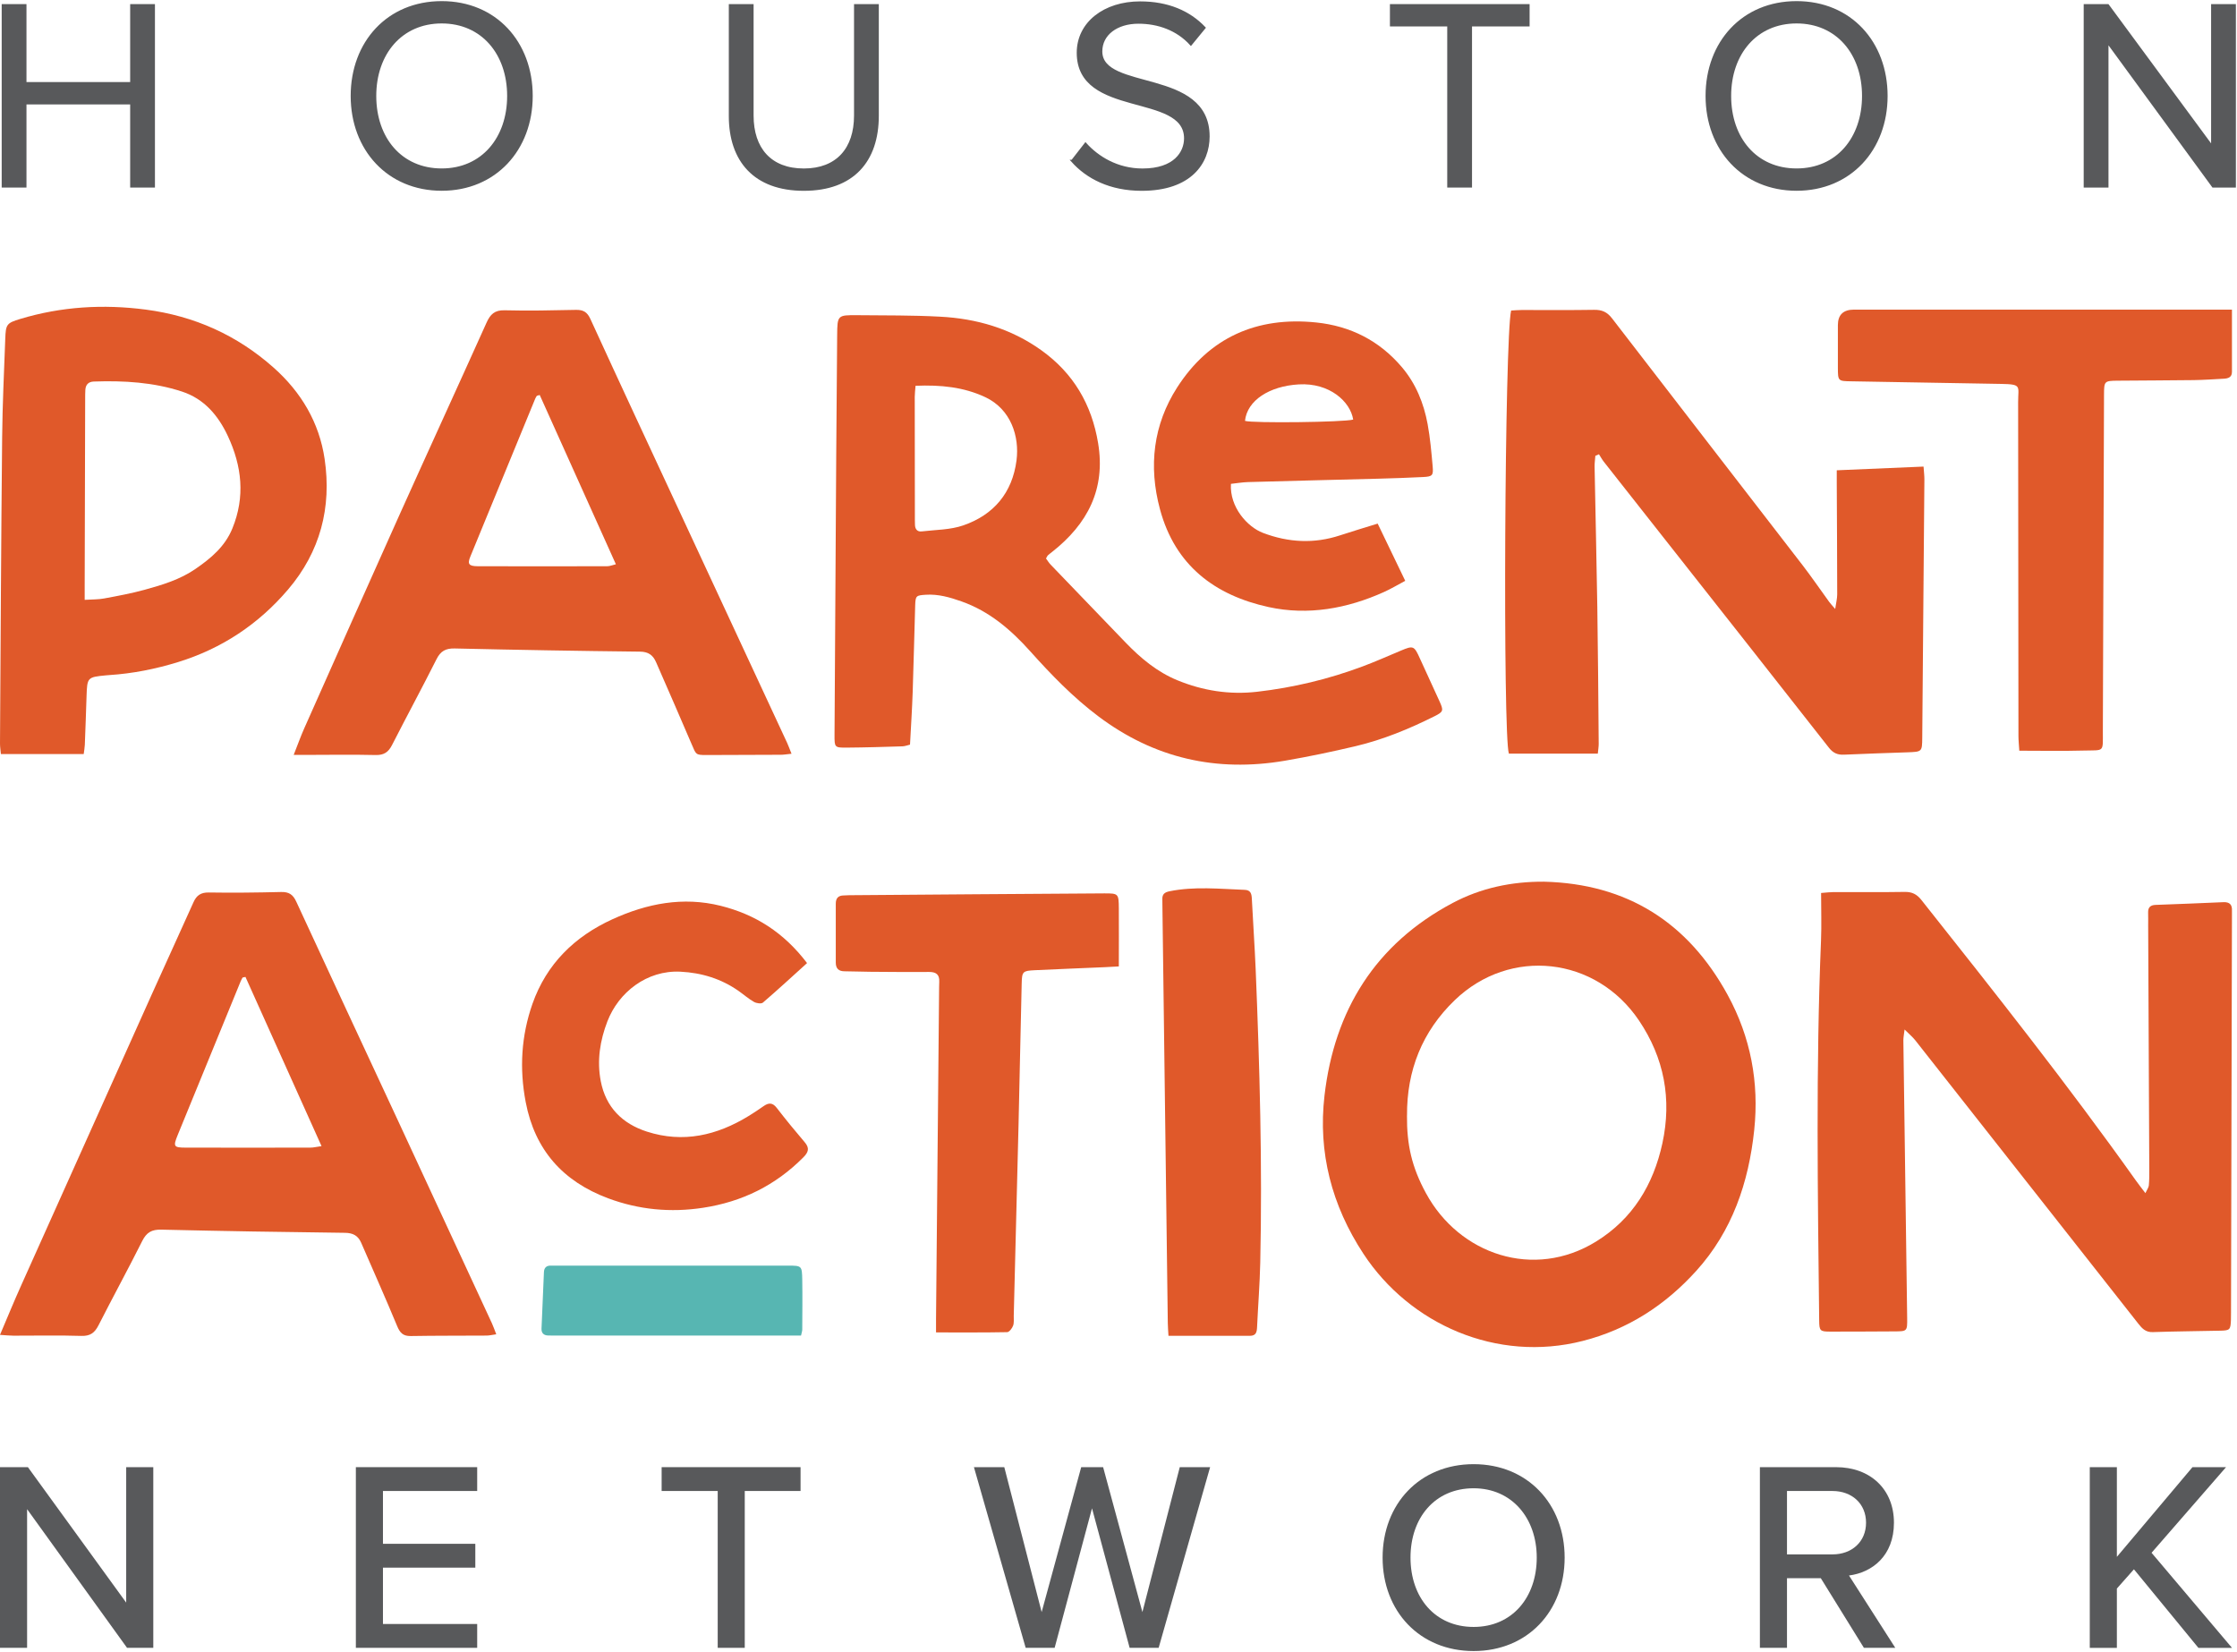
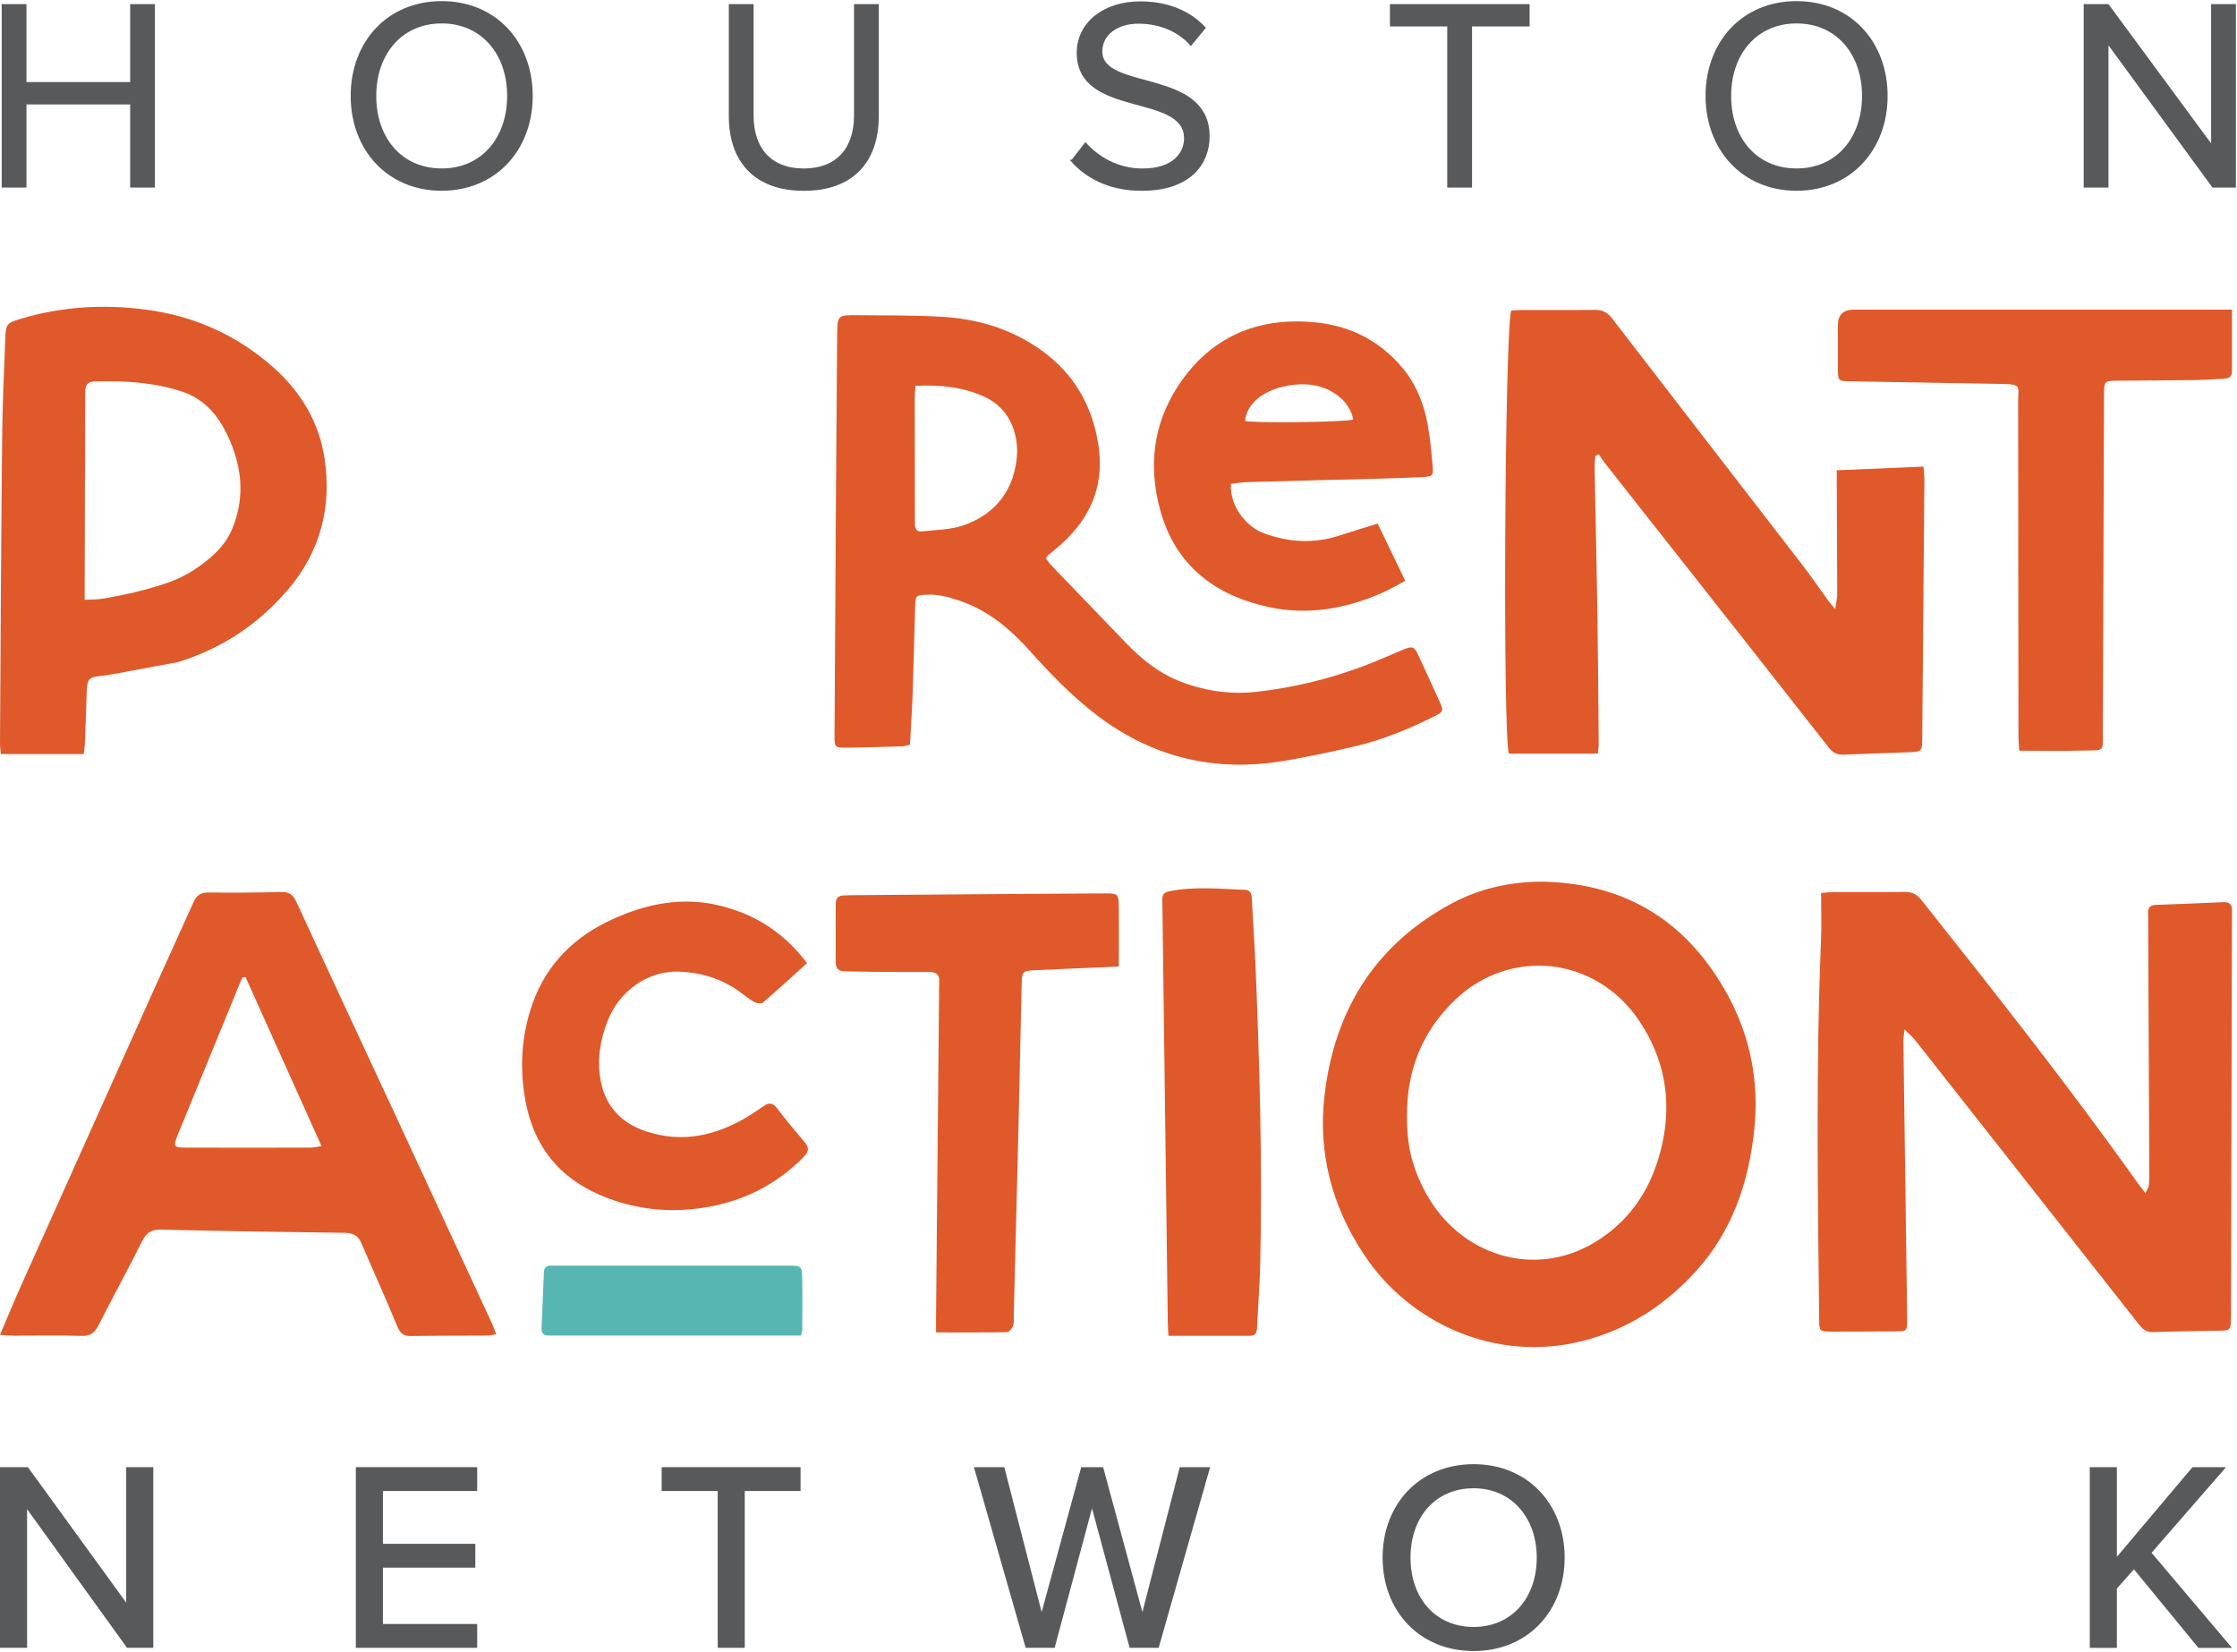
<svg xmlns="http://www.w3.org/2000/svg" width="1001" height="739" viewBox="0 0 1001 739" fill="none">
  <path d="M58.746 83.416V46.223H11.346V83.416H1.258V2.338H11.346V37.214H58.746V2.338H68.833V83.416H58.746Z" fill="#58595B" stroke="#58595B" />
  <path d="M157.421 42.927C157.421 18.977 173.581 1 197.651 1C221.72 1 237.88 18.997 237.88 42.927C237.88 66.857 221.581 84.854 197.651 84.854C173.721 84.854 157.421 66.857 157.421 42.927ZM227.433 42.927C227.433 23.971 215.768 9.989 197.651 9.989C179.534 9.989 167.868 23.971 167.868 42.927C167.868 61.883 179.414 75.866 197.651 75.866C215.888 75.866 227.433 61.764 227.433 42.927Z" fill="#58595B" stroke="#58595B" />
  <path d="M326.628 51.935V2.338H336.715V51.696C336.715 66.517 344.745 75.885 359.686 75.885C374.627 75.885 382.657 66.517 382.657 51.696V2.338H392.745V51.816C392.745 71.99 381.679 84.874 359.686 84.874C337.694 84.874 326.628 71.87 326.628 51.935Z" fill="#58595B" stroke="#58595B" />
  <path d="M479.775 71.991L485.728 64.341C491.081 70.293 499.83 75.886 511.256 75.886C525.717 75.886 530.332 68.116 530.332 61.904C530.332 40.99 482.312 52.535 482.312 23.612C482.312 10.249 494.217 1.12 510.157 1.12C522.561 1.12 532.149 5.255 538.961 12.426L532.888 19.837C526.816 13.145 518.307 10.109 509.418 10.109C499.69 10.109 492.759 15.342 492.759 22.993C492.759 41.23 540.779 30.763 540.779 61.045C540.779 72.83 532.749 84.875 510.876 84.875C496.774 84.875 486.447 79.521 479.755 71.991H479.775Z" fill="#58595B" stroke="#58595B" />
  <path d="M648.103 83.416V11.327H622.456V2.338H683.958V11.327H658.191V83.416H648.103Z" fill="#58595B" stroke="#58595B" />
  <path d="M763.698 42.927C763.698 18.977 779.857 1 803.927 1C827.997 1 844.156 18.997 844.156 42.927C844.156 66.857 827.857 84.854 803.927 84.854C779.997 84.854 763.698 66.857 763.698 42.927ZM833.71 42.927C833.71 23.971 822.044 9.989 803.927 9.989C785.81 9.989 774.145 23.971 774.145 42.927C774.145 61.883 785.69 75.866 803.927 75.866C822.164 75.866 833.71 61.764 833.71 42.927Z" fill="#58595B" stroke="#58595B" />
  <path d="M990.272 83.416L942.992 18.737V83.416H932.904V2.338H943.231L989.912 65.678V2.338H1000V83.416H990.272Z" fill="#58595B" stroke="#58595B" />
  <path d="M676.128 138.946C677.626 138.866 679.244 138.706 680.862 138.706C691.688 138.686 702.515 138.806 713.321 138.627C716.797 138.567 719.154 139.585 721.331 142.422C749.675 179.255 778.159 215.989 806.544 252.803C810.698 258.196 814.534 263.829 818.528 269.322C819.088 270.081 819.747 270.76 821.205 272.458C821.625 269.582 822.104 267.764 822.104 265.946C822.084 249.347 821.984 232.748 821.904 216.149C821.904 214.511 821.904 212.873 821.904 210.416C834.868 209.857 847.532 209.317 860.735 208.758C860.895 211.095 861.135 212.853 861.115 214.611C860.815 253.122 860.496 291.614 860.156 330.125C860.096 336.357 860.036 336.357 853.624 336.597C844.136 336.937 834.648 337.216 825.18 337.656C822.244 337.796 820.246 336.917 818.389 334.54C794.738 304.358 770.988 274.256 747.238 244.134C737.371 231.609 727.503 219.105 717.656 206.581C716.837 205.542 716.217 204.364 715.498 203.245C714.959 203.485 714.42 203.724 713.88 203.944C713.761 205.602 713.501 207.26 713.541 208.918C713.92 229.832 714.44 250.725 714.759 271.639C715.079 292.053 715.199 312.468 715.378 332.882C715.378 334.16 715.139 335.459 714.979 337.196H675.189C672.433 329.107 673.291 151.151 676.188 138.926L676.128 138.946Z" fill="#E0592A" />
  <path d="M468.07 249.887C468.789 250.846 469.369 251.844 470.148 252.643C481.314 264.269 492.48 275.874 503.666 287.479C510.397 294.451 517.708 300.603 526.836 304.358C538.302 309.072 550.227 310.91 562.491 309.512C578.711 307.654 594.551 303.859 609.852 298.126C615.605 295.969 621.217 293.472 626.87 291.095C632.423 288.758 632.803 288.918 635.36 294.591C638.236 300.923 641.152 307.235 644.049 313.567C646.046 317.941 645.966 318.44 641.871 320.478C630.566 326.131 618.88 330.945 606.556 333.861C596.069 336.338 585.502 338.555 574.876 340.373C544.314 345.566 516.509 339.294 491.541 320.538C480.155 311.989 470.387 301.881 460.959 291.355C452.33 281.727 442.682 273.477 430.238 269.083C425.045 267.245 419.811 265.727 414.198 266.106C410.004 266.386 409.664 266.546 409.524 270.741C409.125 283.684 408.845 296.628 408.406 309.552C408.146 317.342 407.627 325.112 407.207 333.162C406.049 333.442 404.97 333.881 403.891 333.921C395.582 334.181 387.252 334.44 378.943 334.5C373.45 334.54 373.41 334.4 373.43 328.847C373.669 287.18 373.929 245.532 374.189 203.865C374.309 185.947 374.448 168.01 374.608 150.093C374.688 141.044 374.708 140.944 383.677 141.024C395.981 141.144 408.326 141.024 420.61 141.683C436.99 142.522 452.31 146.976 465.873 156.644C480.315 166.951 488.505 180.914 491.381 198.292C494.797 218.866 486.647 234.446 470.847 246.891C470.188 247.41 469.529 247.909 468.909 248.469C468.67 248.668 468.57 249.028 468.05 249.887H468.07ZM409.684 172.624C409.524 174.662 409.324 176.1 409.324 177.558C409.324 195.955 409.364 214.332 409.384 232.728C409.384 233.388 409.404 234.047 409.424 234.706C409.444 236.703 410.423 238.002 412.46 237.762C418.693 237.023 425.244 237.083 431.057 235.065C444.68 230.351 452.989 220.484 454.867 205.982C456.245 195.336 452.39 183.091 440.885 177.698C431.177 173.143 420.89 172.145 409.684 172.604V172.624Z" fill="#E0592A" />
-   <path d="M354.214 337.237C352.017 337.457 350.718 337.696 349.44 337.696C338.294 337.756 327.128 337.816 315.982 337.816C311.348 337.816 311.468 337.596 309.59 333.182C304.357 320.857 298.924 308.593 293.59 296.308C292.212 293.152 290.195 291.594 286.379 291.554C258.754 291.255 231.129 290.775 203.504 290.136C199.449 290.036 197.172 291.275 195.334 294.93C188.862 307.794 181.991 320.478 175.439 333.322C173.821 336.498 171.864 337.896 168.128 337.816C157.821 337.576 147.494 337.736 137.167 337.756C135.569 337.756 133.951 337.756 131.415 337.756C133.212 333.222 134.511 329.547 136.089 325.991C150.291 294.091 164.453 262.171 178.775 230.312C191.679 201.628 204.802 173.064 217.706 144.38C219.364 140.684 221.301 138.707 225.796 138.827C236.442 139.106 247.109 138.867 257.755 138.647C261.011 138.587 262.769 139.606 264.187 142.722C277.291 171.326 290.594 199.83 303.857 228.354C319.977 263.03 336.117 297.707 352.236 332.403C352.836 333.701 353.315 335.08 354.174 337.217L354.214 337.237ZM241.516 176.719C241.076 176.839 240.657 176.959 240.217 177.099C239.978 177.518 239.678 177.938 239.498 178.377C229.811 201.927 220.123 225.478 210.455 249.048C209.097 252.384 209.776 253.323 213.831 253.343C233.126 253.402 252.422 253.382 271.718 253.343C272.916 253.343 274.095 252.803 275.593 252.464C264.067 226.856 252.802 201.787 241.516 176.739V176.719Z" fill="#E0592A" />
-   <path d="M37.473 337.377H0.399C0.26 335.779 0 334.201 0 332.623C0.28 287 0.499 241.377 0.959 195.775C1.099 181.013 1.818 166.252 2.357 151.511C2.597 145.179 2.936 144.539 9.049 142.702C27.465 137.149 46.222 136.03 65.278 138.527C86.99 141.383 106.086 149.953 122.426 164.474C134.75 175.421 142.84 189.003 145.257 205.323C148.473 227.075 143.299 246.871 128.878 263.789C115.654 279.29 99.275 290.176 79.68 296.228C69.632 299.324 59.425 301.362 48.938 302.041C48.439 302.081 47.94 302.101 47.44 302.161C39.131 302.96 39.011 303.08 38.731 311.389C38.492 318.68 38.252 325.971 37.952 333.282C37.892 334.56 37.653 335.838 37.453 337.416L37.473 337.377ZM37.912 268.383C41.388 268.164 44.044 268.244 46.581 267.764C52.614 266.646 58.686 265.527 64.599 263.909C72.589 261.712 80.579 259.315 87.51 254.521C94.401 249.767 100.673 244.553 103.989 236.424C109.782 222.262 108.244 208.519 101.952 195.076C97.677 185.927 91.385 178.457 81.457 175.201C68.674 171.006 55.39 170.247 42.007 170.706C39.61 170.786 38.332 172.065 38.192 174.422C38.112 175.74 38.112 177.078 38.112 178.397C38.032 206.262 37.952 234.127 37.892 262.011C37.892 263.809 37.892 265.587 37.892 268.403L37.912 268.383Z" fill="#E0592A" />
+   <path d="M37.473 337.377H0.399C0.26 335.779 0 334.201 0 332.623C0.28 287 0.499 241.377 0.959 195.775C1.099 181.013 1.818 166.252 2.357 151.511C2.597 145.179 2.936 144.539 9.049 142.702C27.465 137.149 46.222 136.03 65.278 138.527C86.99 141.383 106.086 149.953 122.426 164.474C134.75 175.421 142.84 189.003 145.257 205.323C148.473 227.075 143.299 246.871 128.878 263.789C115.654 279.29 99.275 290.176 79.68 296.228C48.439 302.081 47.94 302.101 47.44 302.161C39.131 302.96 39.011 303.08 38.731 311.389C38.492 318.68 38.252 325.971 37.952 333.282C37.892 334.56 37.653 335.838 37.453 337.416L37.473 337.377ZM37.912 268.383C41.388 268.164 44.044 268.244 46.581 267.764C52.614 266.646 58.686 265.527 64.599 263.909C72.589 261.712 80.579 259.315 87.51 254.521C94.401 249.767 100.673 244.553 103.989 236.424C109.782 222.262 108.244 208.519 101.952 195.076C97.677 185.927 91.385 178.457 81.457 175.201C68.674 171.006 55.39 170.247 42.007 170.706C39.61 170.786 38.332 172.065 38.192 174.422C38.112 175.74 38.112 177.078 38.112 178.397C38.032 206.262 37.952 234.127 37.892 262.011C37.892 263.809 37.892 265.587 37.892 268.403L37.912 268.383Z" fill="#E0592A" />
  <path d="M998.742 138.527C998.742 148.515 998.742 157.463 998.742 166.392C998.742 168.849 997.004 169.349 995.026 169.448C990.532 169.688 986.058 170.008 981.563 170.068C970.238 170.227 958.932 170.207 947.606 170.327C941.654 170.387 941.514 170.507 941.494 176.599C941.294 226.716 941.154 276.833 940.974 326.95C940.934 336.897 941.953 335.559 932.086 335.819C922.797 336.078 913.469 335.879 903.582 335.879C903.442 333.402 903.202 331.324 903.202 329.247C903.142 279.47 903.142 229.673 903.062 179.895C903.062 172.704 904.88 171.925 895.352 171.765C873.04 171.386 850.748 170.986 828.436 170.607C822.444 170.507 822.424 170.527 822.404 164.395C822.404 158.083 822.404 151.791 822.404 145.479C822.404 140.844 824.821 138.527 829.655 138.527C852.965 138.527 876.276 138.527 899.567 138.527C930.528 138.527 961.489 138.527 992.47 138.527C994.407 138.527 996.365 138.527 998.762 138.527H998.742Z" fill="#E0592A" />
  <path d="M616.463 234.247C620.658 242.936 624.593 251.105 628.808 259.874C625.372 261.692 622.436 263.47 619.32 264.868C602.8 272.319 585.303 275.455 567.705 271.619C543.655 266.366 525.837 253.043 519.066 227.875C513.853 208.539 516.07 190.022 526.716 173.403C541.058 151.011 562.391 141.523 588.978 144.28C604.359 145.878 617.242 152.43 627.29 164.255C633.582 171.665 637.097 180.394 638.835 189.803C639.974 195.995 640.513 202.307 641.072 208.579C641.452 212.754 640.992 213.213 636.818 213.433C630.166 213.772 623.514 213.992 616.863 214.172C597.387 214.691 577.932 215.131 558.456 215.69C555.86 215.77 553.263 216.229 550.806 216.489C550.187 226.956 558.217 235.765 565.088 238.401C576.494 242.756 588.039 243.375 599.724 239.5C605.058 237.742 610.451 236.144 616.483 234.267L616.463 234.247ZM605.517 187.725C604.239 179.675 594.93 171.186 581.168 171.985C568.024 172.744 558.077 179.136 557.098 188.304C560.354 189.403 601.462 188.924 605.517 187.725Z" fill="#E0592A" />
  <path d="M814.914 399.538C817.49 399.339 818.929 399.139 820.387 399.139C831.013 399.119 841.64 399.239 852.267 399.059C855.582 398.999 857.72 400.078 859.797 402.694C892.516 443.942 925.195 485.21 955.716 528.136C956.935 529.854 958.253 531.512 960.011 533.829C960.75 532.231 961.449 531.332 961.549 530.374C961.769 528.076 961.749 525.739 961.749 523.422C961.589 487.008 961.429 450.594 961.249 414.18C961.249 412.202 961.289 410.205 961.229 408.227C961.169 405.91 962.348 404.952 964.545 404.872C974.672 404.492 984.78 404.113 994.907 403.653C997.723 403.533 998.882 404.772 998.742 407.468C998.702 408.287 998.742 409.126 998.742 409.945C998.602 469.031 998.462 528.116 998.323 587.202C998.323 588.361 998.323 589.519 998.283 590.678C998.103 594.892 997.823 595.272 993.708 595.372C983.581 595.611 973.454 595.651 963.327 596.011C960.131 596.131 958.533 594.393 956.855 592.256C946.528 579.112 936.181 565.989 925.834 552.845C902.903 523.702 879.972 494.559 857.021 465.435C855.862 463.957 854.364 462.739 852.247 460.621C851.967 462.978 851.707 464.197 851.707 465.415C852.247 506.783 852.826 548.171 853.405 589.539C853.485 595.671 853.465 595.671 847.533 595.691C838.064 595.731 828.596 595.811 819.148 595.791C814.394 595.791 814.075 595.512 814.035 590.698C813.416 534.089 812.517 477.5 814.854 420.911C815.133 413.98 814.894 407.029 814.894 399.498L814.914 399.538Z" fill="#E0592A" />
  <path d="M690.85 394.484C728.143 395.403 755.389 412.761 773.106 445.2C783.373 464.016 787.209 484.291 784.971 505.564C782.494 529.074 775.144 550.807 759.004 568.645C745.201 583.885 728.522 594.792 708.228 599.965C669.776 609.773 630.826 592.535 610.092 560.954C595.91 539.361 589.737 515.651 592.674 490.243C597.088 452.071 615.405 422.389 650.061 403.992C662.705 397.281 676.448 394.404 690.85 394.484ZM629.587 499.132C629.487 512.256 631.744 522.203 638.076 533.848C652.998 561.334 686.396 572.68 714.22 555.481C730.56 545.394 739.848 530.093 743.883 511.497C748.158 491.722 744.682 473.345 733.416 456.606C714.101 427.942 675.689 423.687 650.96 447.497C636.379 461.54 629.467 478.938 629.607 499.152L629.587 499.132Z" fill="#E0592A" />
  <path d="M0 597.229C3.356 589.359 6.272 582.228 9.428 575.217C29.003 531.552 48.599 487.887 68.214 444.242C74.306 430.699 80.519 417.196 86.591 403.653C87.949 400.617 89.867 399.258 93.442 399.318C104.229 399.498 115.015 399.358 125.802 399.099C129.277 399.019 131.095 400.197 132.573 403.413C147.434 435.652 162.475 467.792 177.436 499.991C191.699 530.693 205.921 561.394 220.143 592.115C220.802 593.534 221.301 595.052 222.06 596.989C220.163 597.249 218.924 597.568 217.666 597.568C206.38 597.648 195.094 597.569 183.808 597.768C180.373 597.828 178.975 596.35 177.716 593.314C172.543 580.83 167.01 568.485 161.636 556.081C160.238 552.845 157.961 551.626 154.306 551.586C126.92 551.267 99.555 550.807 72.169 550.168C67.934 550.068 65.597 551.367 63.68 555.182C57.308 567.886 50.496 580.35 44.065 592.994C42.367 596.31 40.409 597.828 36.414 597.708C26.307 597.389 16.18 597.628 6.052 597.608C4.315 597.608 2.597 597.409 0.02 597.249L0 597.229ZM109.842 437.091C109.402 437.191 108.983 437.27 108.543 437.37C108.264 437.93 107.924 438.489 107.684 439.068C98.296 461.959 88.908 484.83 79.56 507.722C77.403 512.995 77.682 513.454 83.095 513.474C101.672 513.514 120.229 513.494 138.805 513.474C140.343 513.474 141.861 513.075 143.879 512.795C132.313 487.088 121.087 462.099 109.842 437.111V437.091Z" fill="#E0592A" />
  <path d="M500.609 432.397C497.873 432.537 496.095 432.657 494.297 432.737C483.85 433.196 473.404 433.596 462.977 434.095C457.703 434.355 457.304 434.674 457.184 439.908C456.665 461.081 456.265 482.254 455.766 503.408C455.087 531.852 454.348 560.296 453.628 588.74C453.589 590.218 453.828 591.836 453.329 593.155C452.889 594.333 451.611 596.011 450.672 596.031C440.285 596.231 429.878 596.151 418.852 596.151C418.852 593.674 418.852 591.896 418.852 590.138C419.312 540.681 419.771 491.223 420.231 441.745C420.231 440.926 420.231 440.087 420.29 439.268C420.45 436.092 418.932 434.854 415.776 434.874C406.987 434.934 398.178 434.874 389.389 434.794C385.574 434.774 381.759 434.594 377.944 434.574C375.267 434.574 373.989 433.336 373.989 430.659C373.989 421.89 374.009 413.121 373.989 404.352C373.989 401.896 375.067 400.657 377.564 400.637C378.403 400.637 379.222 400.537 380.061 400.537C418.053 400.258 456.045 399.938 494.058 399.718C500.529 399.678 500.589 399.878 500.649 406.47C500.709 414.879 500.649 423.309 500.649 432.377L500.609 432.397Z" fill="#E0592A" />
  <path d="M361.145 430.898C354.393 436.991 347.981 442.923 341.37 448.596C340.631 449.215 338.473 448.896 337.395 448.276C334.958 446.898 332.821 445.001 330.523 443.383C322.713 437.91 313.984 435.233 304.496 434.754C289.415 433.994 276.791 444.022 271.797 456.966C268.502 465.515 267.043 474.483 268.821 483.712C271.078 495.457 278.509 502.768 289.455 506.303C305.695 511.557 320.836 508.001 335.038 499.292C337.295 497.914 339.492 496.436 341.669 494.918C343.907 493.34 345.684 493.24 347.562 495.677C351.597 500.91 355.812 506.044 360.106 511.077C362.343 513.694 361.764 515.512 359.487 517.809C347.043 530.333 332.141 537.704 314.623 540.38C299.982 542.618 285.84 541.259 272.077 536.126C251.903 528.575 239.338 514.533 235.243 493.12C232.367 478.119 233.246 463.437 238.26 449.135C244.532 431.318 257.076 419.033 274.075 411.283C289.495 404.252 305.595 401.076 322.454 405.271C337.894 409.126 350.698 417.136 361.145 430.918V430.898Z" fill="#E0592A" />
  <path d="M522.861 597.669C522.721 595.212 522.581 593.594 522.561 591.976C521.762 530.094 520.963 468.212 520.164 406.33C520.164 405.012 520.164 403.673 520.125 402.355C520.025 400.118 521.103 399.239 523.281 398.779C534.506 396.502 545.772 397.721 557.038 398.14C559.755 398.24 560.074 400.058 560.174 402.255C560.693 412.662 561.432 423.069 561.872 433.476C563.67 477.3 564.908 521.125 563.929 564.99C563.71 574.578 562.951 584.166 562.511 593.734C562.411 595.931 562.092 597.669 559.295 597.669C547.37 597.649 535.445 597.669 522.861 597.669Z" fill="#E0592A" />
  <path d="M358.448 597.569H353.255C318.279 597.569 283.283 597.569 248.307 597.569C247.308 597.569 246.31 597.569 245.331 597.529C243.313 597.489 242.235 596.47 242.315 594.453C242.654 586.043 243.034 577.614 243.393 569.204C243.473 567.207 244.512 566.188 246.549 566.268C247.548 566.308 248.547 566.268 249.526 566.268C283.842 566.268 318.159 566.268 352.496 566.268C358.768 566.268 358.868 566.288 358.988 572.58C359.108 580.011 359.028 587.461 358.988 594.892C358.988 595.531 358.748 596.15 358.428 597.609L358.448 597.569Z" fill="#57B6B2" />
  <path d="M56.848 737.273L12.125 675.231V737.273H0V656.435H12.484L56.469 717.038V656.435H68.594V737.273H56.848Z" fill="#58595B" />
  <path d="M159.239 737.273V656.435H213.531V667.101H171.364V690.731H212.692V701.398H171.364V726.606H213.531V737.273H159.239Z" fill="#58595B" />
  <path d="M321.155 737.273V667.101H296.067V656.435H358.229V667.101H333.26V737.273H321.135H321.155Z" fill="#58595B" />
  <path d="M505.483 737.273L488.645 674.851L471.926 737.273H458.962L435.811 656.435H449.394L466.113 721.273L483.811 656.435H493.618L511.196 721.273L527.915 656.435H541.498L518.467 737.273H505.503H505.483Z" fill="#58595B" />
  <path d="M659.409 655.096C683.519 655.096 700.138 672.913 700.138 696.903C700.138 720.893 683.539 738.71 659.409 738.71C635.28 738.71 618.681 720.893 618.681 696.903C618.681 672.913 635.28 655.096 659.409 655.096ZM659.409 665.882C642.071 665.882 631.165 679.086 631.165 696.903C631.165 714.721 642.071 727.924 659.409 727.924C676.747 727.924 687.654 714.601 687.654 696.903C687.654 679.205 676.508 665.882 659.409 665.882Z" fill="#58595B" />
-   <path d="M834.049 737.273L814.773 706.132H799.633V737.273H787.508V656.435H821.565C836.965 656.435 847.492 666.382 847.492 681.283C847.492 696.184 837.685 703.575 827.378 704.913L848.091 737.273H834.029H834.049ZM819.987 667.101H799.633V695.465H819.987C828.716 695.465 835.008 689.773 835.008 681.283C835.008 672.794 828.696 667.101 819.987 667.101Z" fill="#58595B" />
  <path d="M983.72 737.272L954.877 702.137L947.246 710.746V737.292H935.122V656.454H947.246V696.564L981.064 656.454H996.085L962.767 694.746L998.761 737.292H983.74L983.72 737.272Z" fill="#58595B" />
</svg>